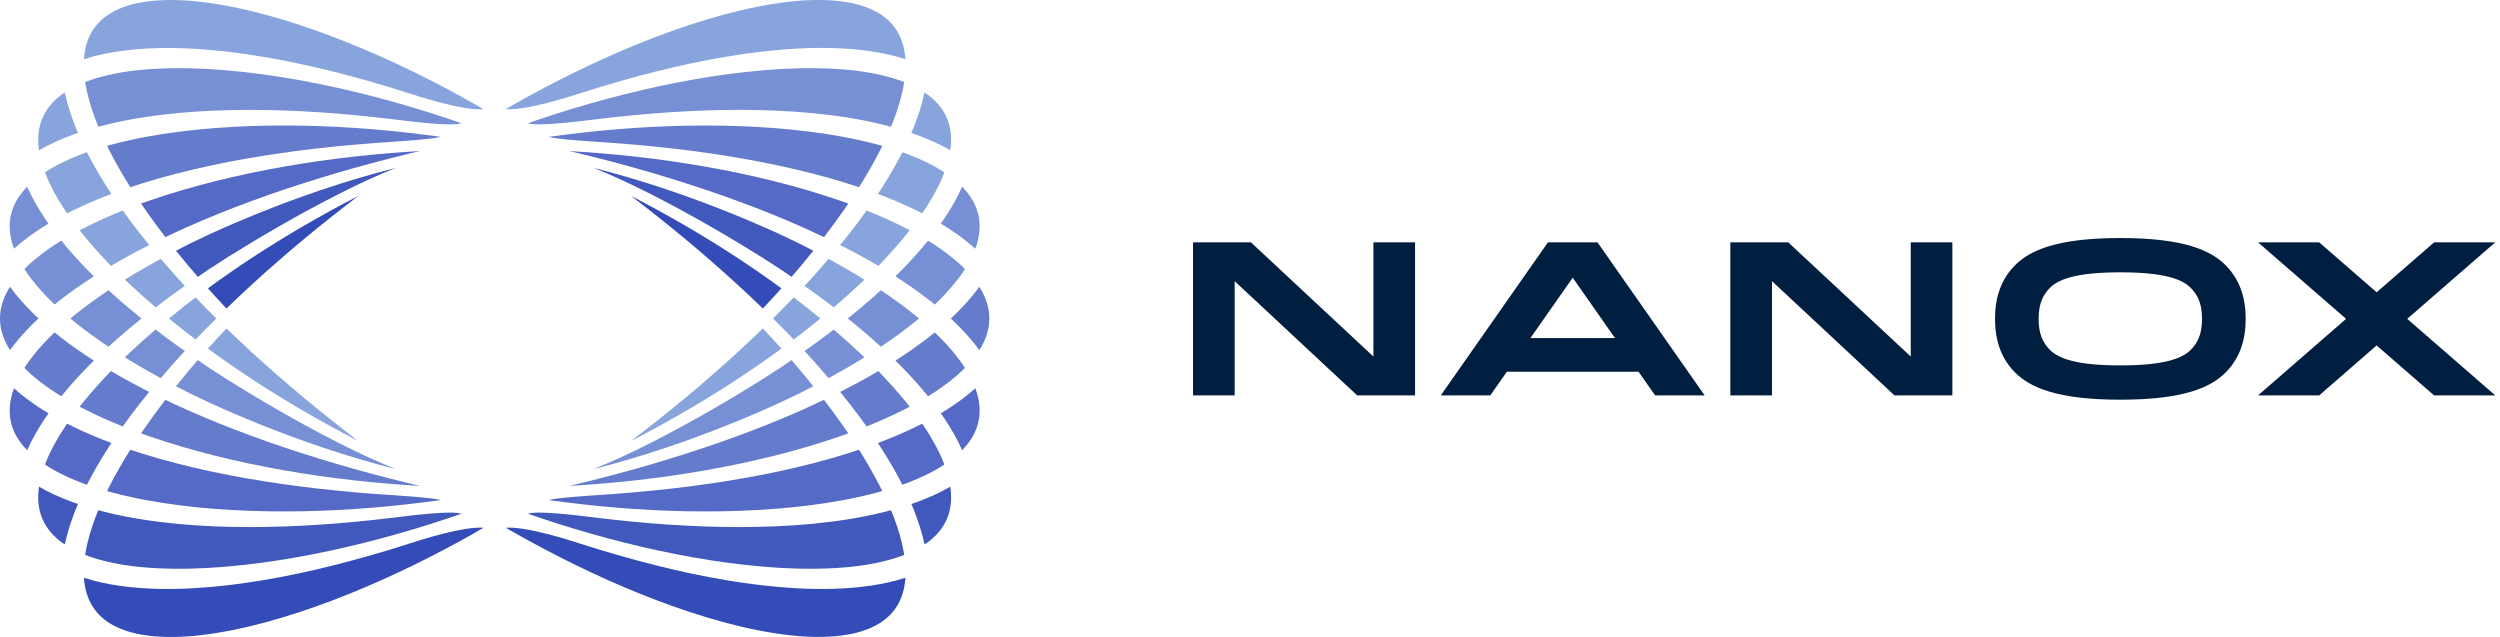
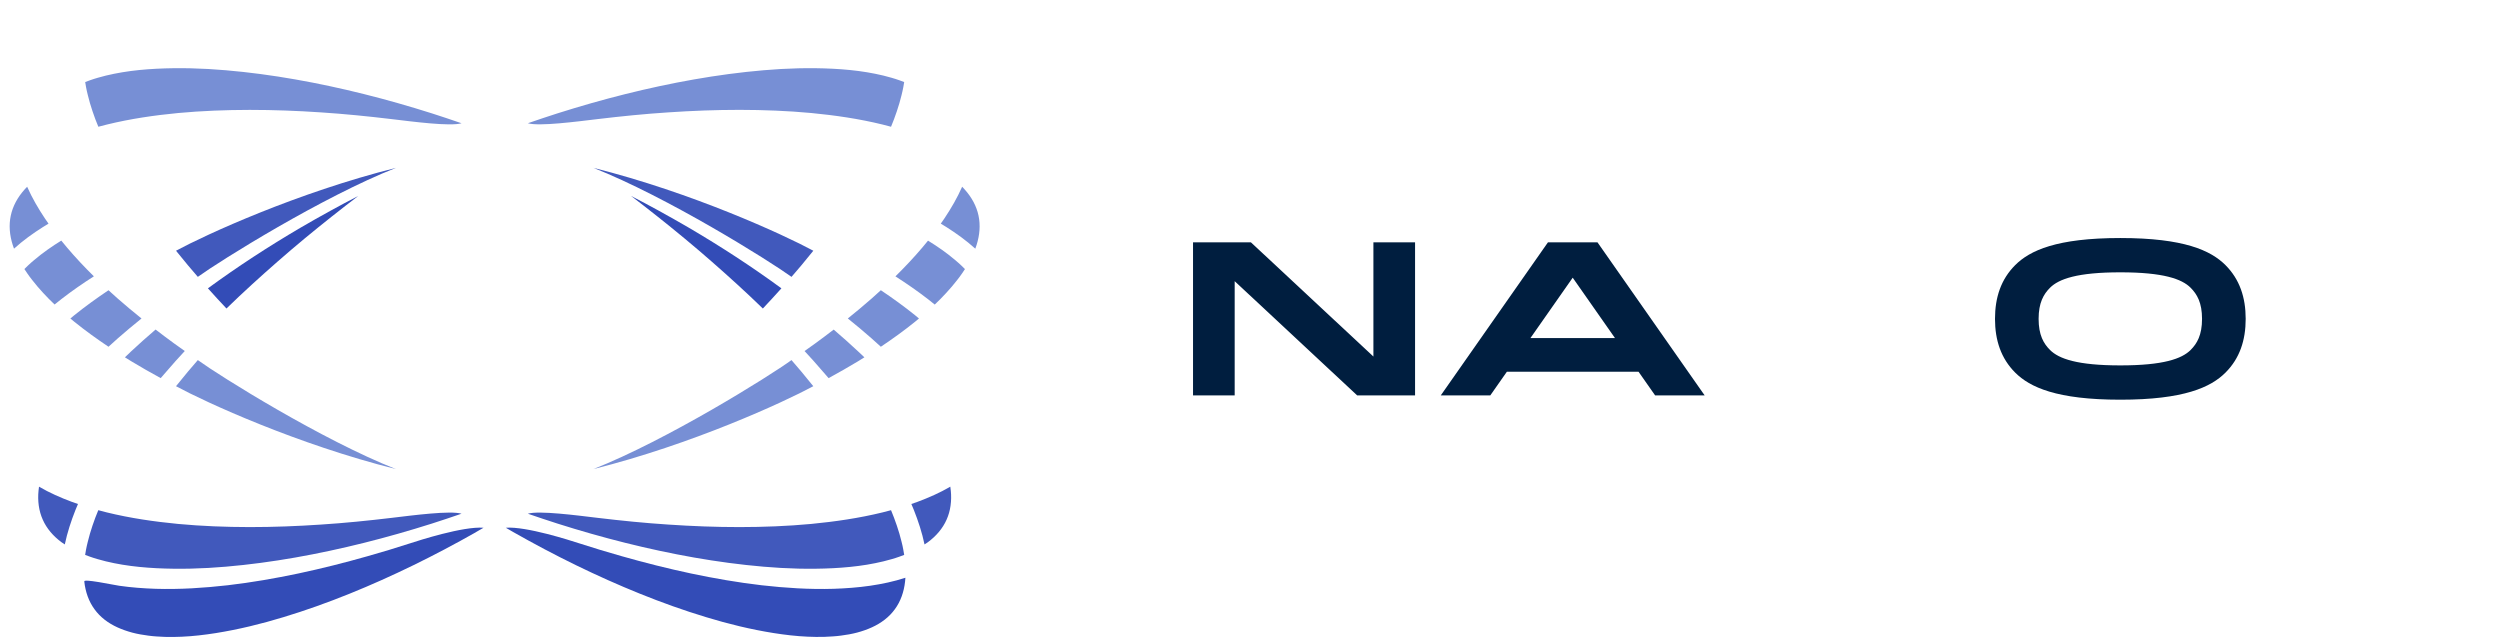
<svg xmlns="http://www.w3.org/2000/svg" width="157" height="40" viewBox="0 0 157 40" fill="none">
  <g clip-path="url(#clip0_665_1049)">
    <path d="M133.157 14.948C129.16 14.948 127.473 15.731 126.554 16.649C125.663 17.541 125.286 18.674 125.286 20.025C125.286 21.375 125.665 22.509 126.554 23.4C127.473 24.318 129.16 25.101 133.157 25.101C137.153 25.101 138.842 24.318 139.76 23.4C140.651 22.509 141.029 21.375 141.029 20.025C141.029 18.674 140.65 17.541 139.76 16.649C138.842 15.731 137.154 14.948 133.157 14.948ZM137.572 21.978C137.018 22.532 135.857 22.947 133.157 22.947C130.456 22.947 129.295 22.532 128.741 21.978C128.336 21.574 128.025 21.038 128.025 20.025C128.025 19.011 128.336 18.477 128.741 18.071C129.295 17.517 130.456 17.102 133.157 17.102C135.857 17.102 137.019 17.517 137.572 18.071C137.976 18.477 138.288 19.011 138.288 20.025C138.288 21.038 137.977 21.573 137.572 21.978Z" fill="#001E3F" />
    <path d="M100.322 15.219H97.211L90.48 24.832H93.59L94.633 23.343H102.899L103.942 24.832H107.053L100.322 15.219ZM101.42 21.231H96.111L98.766 17.439L101.421 21.231H101.42Z" fill="#001E3F" />
    <path d="M88.866 24.83V15.219H86.25V22.391L78.558 15.219H77.538H74.922V24.832H77.538V17.658L85.231 24.832H86.25H88.866V24.83Z" fill="#001E3F" />
-     <path d="M119.994 22.391L112.302 15.219H108.666V24.832H111.282V17.658L118.975 24.832H119.994H122.61V15.219H119.994V22.391Z" fill="#001E3F" />
-     <path d="M156.702 24.832L151.173 20.024L156.701 15.219H152.863L149.253 18.356L145.643 15.219H141.804L147.334 20.024L141.804 24.832H145.643L149.252 21.693L152.862 24.832H156.702Z" fill="#001E3F" />
-     <path d="M52.76 24.612C53.169 25.113 53.57 25.621 53.957 26.141C54.113 26.353 54.268 26.567 54.421 26.781C55.248 26.45 56.059 26.089 56.845 25.689C56.94 25.64 57.035 25.59 57.129 25.541C57.062 25.457 56.997 25.373 56.93 25.289C56.374 24.605 55.78 23.944 55.159 23.305C54.932 23.438 54.705 23.572 54.474 23.701C53.91 24.019 53.336 24.319 52.758 24.612M37.757 30.021C37.093 30.192 36.427 30.357 35.76 30.514C36.409 30.479 37.059 30.43 37.706 30.378C38.442 30.318 39.177 30.244 39.911 30.165C42.843 29.835 45.758 29.336 48.611 28.623C50.037 28.267 51.447 27.855 52.827 27.375C52.977 27.323 53.125 27.27 53.274 27.216C53.185 27.085 53.096 26.955 53.005 26.826C52.601 26.245 52.181 25.673 51.747 25.108C51.316 25.313 50.885 25.515 50.45 25.71C49.083 26.319 47.696 26.875 46.295 27.387C44.895 27.904 43.479 28.371 42.056 28.81C40.633 29.252 39.198 29.65 37.757 30.02M9.126 26.826C9.036 26.955 8.946 27.085 8.857 27.216C9.006 27.27 9.154 27.323 9.304 27.375C10.686 27.855 12.096 28.265 13.521 28.623C16.373 29.335 19.286 29.834 22.22 30.165C22.954 30.245 23.689 30.318 24.425 30.378C25.073 30.431 25.722 30.479 26.371 30.514C25.704 30.357 25.038 30.193 24.373 30.021C22.932 29.651 21.497 29.252 20.074 28.812C18.65 28.372 17.235 27.906 15.835 27.389C14.434 26.875 13.047 26.32 11.68 25.711C11.245 25.517 10.814 25.315 10.383 25.11C9.951 25.674 9.53 26.245 9.126 26.827M5.2 25.289C5.133 25.373 5.067 25.457 5.001 25.541C5.096 25.591 5.189 25.64 5.284 25.689C6.072 26.089 6.883 26.451 7.709 26.781C7.862 26.566 8.016 26.352 8.172 26.141C8.56 25.621 8.961 25.113 9.37 24.61C8.793 24.319 8.22 24.018 7.654 23.7C7.425 23.571 7.196 23.437 6.969 23.303C6.348 23.942 5.754 24.603 5.198 25.288M2.123 20.28C2.221 20.185 2.321 20.093 2.42 19.999C2.321 19.907 2.221 19.815 2.123 19.718C1.588 19.194 1.077 18.634 0.627 18.01C0.582 18.081 0.539 18.153 0.498 18.224C0.18 18.788 -0.003 19.393 3.56805e-05 20.001C-0.003 20.608 0.18 21.213 0.499 21.774C0.541 21.846 0.584 21.917 0.628 21.988C1.079 21.364 1.588 20.804 2.124 20.28M4.203 24.462C4.741 23.826 5.31 23.224 5.896 22.645C5.201 22.201 4.519 21.73 3.861 21.22C3.716 21.107 3.57 20.992 3.427 20.876C3.304 20.992 3.184 21.11 3.065 21.231C2.815 21.483 2.576 21.745 2.347 22.011C2.236 22.146 2.123 22.28 2.017 22.419L1.859 22.626L1.708 22.837C1.648 22.924 1.588 23.015 1.53 23.104C1.606 23.18 1.682 23.256 1.76 23.328L1.951 23.504L2.15 23.673C2.28 23.788 2.42 23.894 2.557 24.003C2.836 24.217 3.124 24.422 3.421 24.618C3.563 24.71 3.705 24.801 3.849 24.89C3.965 24.746 4.082 24.603 4.201 24.462M23.838 8.96C24.759 8.896 27.108 8.756 27.686 8.597C27.366 8.554 27.047 8.511 26.728 8.469C25.995 8.374 25.261 8.294 24.527 8.218C21.59 7.932 18.636 7.814 15.697 7.918C14.228 7.972 12.764 8.08 11.313 8.263C9.863 8.443 8.426 8.704 7.031 9.075C6.927 9.104 6.825 9.133 6.722 9.162C6.77 9.258 6.816 9.353 6.865 9.448C7.268 10.234 7.71 11.004 8.186 11.757C8.435 11.674 8.686 11.591 8.937 11.512C10.374 11.063 11.828 10.698 13.292 10.384C14.755 10.072 16.227 9.818 17.704 9.607C19.181 9.392 20.663 9.23 22.146 9.096C22.709 9.046 23.274 9 23.838 8.96ZM55.265 9.45C55.314 9.355 55.36 9.258 55.407 9.163C55.305 9.135 55.202 9.105 55.098 9.077C53.703 8.706 52.267 8.444 50.817 8.264C49.367 8.082 47.902 7.973 46.433 7.92C43.494 7.816 40.541 7.933 37.602 8.22C36.868 8.294 36.135 8.376 35.402 8.471C35.083 8.512 34.763 8.554 34.444 8.599C35.022 8.759 37.37 8.897 38.292 8.961C38.856 9.001 39.421 9.046 39.984 9.098C41.466 9.231 42.949 9.393 44.426 9.609C45.902 9.82 47.375 10.074 48.839 10.386C50.303 10.699 51.757 11.066 53.194 11.513C53.445 11.592 53.696 11.675 53.945 11.758C54.421 11.005 54.864 10.236 55.265 9.45ZM59.782 22.011C59.555 21.743 59.314 21.483 59.065 21.231C58.946 21.11 58.826 20.992 58.702 20.876C58.558 20.992 58.414 21.107 58.269 21.22C57.61 21.73 56.928 22.201 56.233 22.645C56.822 23.224 57.389 23.826 57.927 24.462C58.046 24.603 58.163 24.746 58.28 24.89C58.425 24.801 58.569 24.712 58.708 24.618C59.005 24.423 59.294 24.217 59.573 24.003C59.71 23.894 59.849 23.786 59.98 23.673L60.179 23.504L60.369 23.328C60.447 23.254 60.524 23.18 60.598 23.104C60.54 23.015 60.481 22.926 60.42 22.837L60.27 22.626L60.111 22.419C60.005 22.281 59.892 22.146 59.781 22.011M62.13 20.001C62.133 19.393 61.95 18.788 61.63 18.227C61.59 18.155 61.547 18.084 61.501 18.013C61.051 18.637 60.541 19.197 60.005 19.721C59.907 19.816 59.808 19.909 59.708 20.001C59.808 20.093 59.907 20.185 60.005 20.281C60.54 20.806 61.051 21.366 61.501 21.99C61.546 21.919 61.589 21.847 61.63 21.776C61.95 21.214 62.133 20.61 62.13 20.002" fill="#657CCD" />
    <path d="M4.739 32.028C4.79 31.902 4.843 31.777 4.897 31.651C4.767 31.606 4.64 31.563 4.51 31.516C3.809 31.254 3.114 30.951 2.45 30.563C2.438 30.646 2.427 30.728 2.42 30.811C2.356 31.455 2.436 32.082 2.686 32.636C2.931 33.191 3.344 33.67 3.864 34.053C3.929 34.102 4.001 34.145 4.069 34.191C4.227 33.441 4.464 32.722 4.739 32.028ZM12.423 17.387C13.831 16.367 20.243 12.363 24.87 10.54C18.662 12.096 12.926 14.734 11.054 15.746C11.301 16.053 11.551 16.359 11.805 16.663C12.008 16.906 12.215 17.148 12.424 17.387M27.118 32.882C27.742 32.682 28.363 32.475 28.983 32.261C28.277 32.052 25.918 32.364 24.608 32.52C23.128 32.697 21.645 32.847 20.157 32.943C18.668 33.044 17.175 33.101 15.679 33.101C14.183 33.098 12.684 33.043 11.185 32.903C9.688 32.759 8.19 32.542 6.71 32.18C6.531 32.135 6.352 32.089 6.173 32.04C6.107 32.196 6.045 32.353 5.985 32.512C5.859 32.845 5.748 33.181 5.648 33.517C5.601 33.686 5.553 33.854 5.513 34.023L5.452 34.277L5.4 34.531C5.381 34.637 5.363 34.742 5.347 34.848C5.446 34.886 5.547 34.924 5.648 34.959L5.893 35.042L6.143 35.117C6.309 35.167 6.48 35.209 6.65 35.253C6.991 35.335 7.337 35.406 7.689 35.463C8.391 35.579 9.107 35.646 9.827 35.683C11.268 35.755 12.729 35.714 14.185 35.588C15.64 35.464 17.096 35.267 18.543 35.013C21.439 34.503 24.303 33.774 27.118 32.882ZM50.326 16.663C50.581 16.359 50.83 16.053 51.077 15.746C49.206 14.734 43.469 12.096 37.261 10.54C41.888 12.363 48.3 16.367 49.707 17.387C49.915 17.147 50.121 16.906 50.326 16.663ZM56.481 34.959C56.582 34.924 56.682 34.886 56.783 34.848C56.767 34.742 56.749 34.637 56.729 34.531L56.679 34.277L56.618 34.023C56.578 33.854 56.53 33.686 56.483 33.517C56.383 33.179 56.27 32.845 56.144 32.512C56.085 32.355 56.022 32.197 55.957 32.04C55.779 32.087 55.599 32.135 55.419 32.18C53.939 32.542 52.442 32.758 50.944 32.903C49.447 33.043 47.948 33.099 46.452 33.101C44.956 33.101 43.463 33.044 41.974 32.943C40.486 32.847 39.002 32.697 37.523 32.52C36.213 32.364 33.854 32.052 33.148 32.261C33.768 32.475 34.389 32.682 35.013 32.882C37.827 33.774 40.692 34.503 43.588 35.013C45.035 35.267 46.491 35.464 47.947 35.588C49.402 35.714 50.863 35.755 52.304 35.683C53.024 35.646 53.74 35.579 54.442 35.463C54.792 35.405 55.14 35.335 55.481 35.253C55.651 35.21 55.822 35.167 55.988 35.117L56.238 35.042L56.483 34.959H56.481ZM59.709 30.811C59.702 30.73 59.692 30.646 59.68 30.563C59.016 30.951 58.321 31.254 57.619 31.516C57.492 31.563 57.362 31.606 57.233 31.651C57.286 31.776 57.34 31.9 57.391 32.028C57.665 32.722 57.904 33.441 58.06 34.191C58.129 34.145 58.2 34.102 58.267 34.053C58.787 33.67 59.2 33.191 59.445 32.636C59.695 32.082 59.773 31.455 59.711 30.811" fill="#4159BC" />
    <path d="M53.244 20.001C53.748 20.406 54.247 20.819 54.733 21.249C54.929 21.423 55.123 21.598 55.317 21.776C56.056 21.28 56.777 20.762 57.465 20.206C57.548 20.139 57.63 20.069 57.711 20.001C57.63 19.933 57.548 19.864 57.465 19.796C56.778 19.242 56.058 18.722 55.317 18.226C55.123 18.404 54.929 18.579 54.733 18.753C54.245 19.181 53.748 19.595 53.244 19.999M50.526 22.045C50.717 22.252 50.907 22.459 51.096 22.669C51.414 23.024 51.726 23.384 52.036 23.746C52.66 23.407 53.277 23.055 53.883 22.69C54.018 22.608 54.15 22.523 54.284 22.44C54.171 22.332 54.057 22.223 53.942 22.116C53.425 21.632 52.897 21.16 52.356 20.698C51.978 20.989 51.597 21.276 51.212 21.556C50.984 21.723 50.754 21.885 50.524 22.047M49.707 22.613C48.3 23.633 41.887 27.637 37.259 29.46C43.467 27.904 49.203 25.266 51.075 24.254C50.828 23.947 50.579 23.641 50.325 23.337C50.121 23.094 49.913 22.853 49.705 22.613M11.803 23.337C11.549 23.641 11.3 23.947 11.053 24.254C12.923 25.266 18.661 27.904 24.869 29.46C20.241 27.637 13.829 23.635 12.423 22.613C12.215 22.853 12.008 23.094 11.803 23.337ZM8.186 22.115C8.071 22.222 7.957 22.33 7.844 22.439C7.978 22.522 8.11 22.608 8.245 22.688C8.851 23.055 9.468 23.406 10.092 23.745C10.401 23.382 10.714 23.023 11.032 22.668C11.221 22.458 11.412 22.252 11.604 22.044C11.374 21.882 11.143 21.718 10.915 21.553C10.53 21.273 10.15 20.986 9.771 20.695C9.23 21.157 8.701 21.629 8.184 22.113M4.666 19.796C4.583 19.864 4.501 19.933 4.42 20.001C4.501 20.069 4.583 20.137 4.666 20.206C5.353 20.76 6.073 21.28 6.814 21.776C7.008 21.599 7.202 21.423 7.398 21.249C7.886 20.821 8.383 20.406 8.887 20.001C8.383 19.595 7.884 19.182 7.398 18.754C7.202 18.581 7.008 18.405 6.814 18.227C6.075 18.723 5.354 19.242 4.666 19.797M2.698 14.258C2.814 14.185 2.93 14.115 3.047 14.045C2.968 13.934 2.889 13.822 2.814 13.709C2.399 13.085 2.016 12.432 1.705 11.727C1.647 11.787 1.59 11.848 1.535 11.91C1.105 12.393 0.801 12.947 0.677 13.541C0.548 14.134 0.602 14.764 0.798 15.381C0.823 15.459 0.85 15.538 0.879 15.617C1.448 15.1 2.065 14.659 2.698 14.258ZM5.896 17.355C5.308 16.776 4.741 16.174 4.203 15.538C4.084 15.397 3.967 15.254 3.849 15.11C3.705 15.199 3.562 15.29 3.421 15.382C3.124 15.577 2.836 15.783 2.557 15.997C2.42 16.106 2.28 16.214 2.15 16.327L1.952 16.496L1.76 16.672C1.683 16.746 1.606 16.82 1.532 16.896C1.59 16.985 1.649 17.074 1.71 17.163L1.86 17.374L2.019 17.581C2.124 17.719 2.237 17.854 2.349 17.988C2.577 18.255 2.817 18.515 3.066 18.768C3.185 18.888 3.305 19.006 3.429 19.123C3.573 19.007 3.717 18.891 3.863 18.777C4.521 18.267 5.201 17.796 5.898 17.352M28.983 7.739C28.363 7.525 27.742 7.318 27.118 7.118C24.305 6.226 21.439 5.497 18.543 4.987C17.096 4.733 15.64 4.536 14.184 4.412C12.729 4.286 11.27 4.244 9.827 4.317C9.107 4.354 8.391 4.421 7.689 4.537C7.339 4.595 6.991 4.665 6.651 4.747C6.482 4.79 6.311 4.833 6.144 4.883L5.895 4.958L5.65 5.041C5.549 5.076 5.449 5.114 5.35 5.152C5.366 5.258 5.384 5.363 5.403 5.469L5.455 5.723L5.516 5.977C5.555 6.146 5.604 6.314 5.651 6.483C5.751 6.821 5.864 7.156 5.988 7.489C6.048 7.647 6.11 7.804 6.176 7.96C6.354 7.912 6.534 7.865 6.712 7.822C8.192 7.459 9.689 7.242 11.187 7.098C12.684 6.959 14.183 6.904 15.681 6.901C17.177 6.901 18.67 6.957 20.158 7.058C21.647 7.155 23.131 7.305 24.609 7.482C25.919 7.638 28.279 7.95 28.984 7.74M56.729 5.469C56.749 5.363 56.767 5.258 56.783 5.152C56.683 5.114 56.584 5.076 56.481 5.041L56.236 4.958L55.987 4.883C55.82 4.833 55.649 4.791 55.48 4.747C55.138 4.665 54.792 4.595 54.441 4.537C53.74 4.421 53.024 4.354 52.304 4.317C50.863 4.244 49.402 4.286 47.947 4.412C46.491 4.536 45.035 4.733 43.588 4.987C40.692 5.497 37.827 6.226 35.013 7.118C34.389 7.318 33.768 7.525 33.148 7.739C33.854 7.948 36.213 7.636 37.523 7.48C39.002 7.303 40.486 7.153 41.974 7.057C43.463 6.956 44.956 6.899 46.452 6.899C47.948 6.902 49.447 6.957 50.946 7.097C52.443 7.241 53.941 7.458 55.421 7.82C55.6 7.865 55.779 7.911 55.957 7.96C56.022 7.804 56.085 7.647 56.144 7.488C56.269 7.155 56.382 6.819 56.481 6.482C56.529 6.312 56.576 6.145 56.617 5.975L56.677 5.721L56.729 5.467V5.469ZM59.573 15.997C59.294 15.783 59.005 15.578 58.708 15.384C58.567 15.29 58.425 15.199 58.28 15.112C58.164 15.256 58.046 15.398 57.927 15.54C57.389 16.175 56.82 16.777 56.233 17.356C56.928 17.801 57.61 18.272 58.269 18.781C58.414 18.894 58.56 19.01 58.702 19.127C58.826 19.01 58.946 18.893 59.065 18.772C59.314 18.52 59.553 18.258 59.782 17.991C59.894 17.856 60.007 17.722 60.112 17.584L60.271 17.377L60.421 17.166C60.482 17.079 60.541 16.989 60.599 16.899C60.524 16.823 60.448 16.749 60.371 16.674L60.179 16.499L59.981 16.33C59.849 16.215 59.711 16.108 59.574 15.999M61.451 13.541C61.327 12.947 61.023 12.393 60.593 11.91C60.538 11.848 60.482 11.787 60.423 11.727C60.112 12.432 59.729 13.085 59.314 13.709C59.239 13.824 59.16 13.934 59.081 14.045C59.199 14.115 59.314 14.185 59.43 14.258C60.063 14.659 60.678 15.1 61.249 15.617C61.278 15.538 61.305 15.459 61.33 15.381C61.526 14.764 61.578 14.134 61.451 13.541Z" fill="#778FD5" />
-     <path d="M20.876 13.568C21.412 13.142 21.954 12.721 22.5 12.305C21.92 12.602 21.348 12.91 20.778 13.222C20.13 13.575 19.488 13.941 18.851 14.312C16.857 15.483 14.918 16.746 13.057 18.107C13.439 18.533 13.827 18.956 14.222 19.374C15.266 18.358 16.345 17.378 17.44 16.42C18.56 15.438 19.708 14.491 20.876 13.566M29.883 33.422C30.045 33.33 30.204 33.234 30.366 33.142C29.087 33.043 26.297 33.944 25.766 34.117C24.878 34.404 23.985 34.677 23.085 34.929C21.65 35.337 20.201 35.703 18.738 36.014C17.275 36.322 15.796 36.58 14.302 36.754C12.807 36.923 11.298 37.023 9.775 36.977C9.015 36.951 8.251 36.896 7.486 36.785C6.746 36.677 6.003 36.524 5.272 36.283C5.278 36.366 5.286 36.449 5.295 36.531C5.366 37.173 5.574 37.77 5.934 38.26C6.289 38.754 6.791 39.135 7.381 39.401C7.675 39.535 7.988 39.643 8.312 39.73C8.637 39.816 8.975 39.874 9.316 39.918L9.573 39.948L9.833 39.969C10.007 39.983 10.182 39.989 10.356 39.997C10.707 40.007 11.062 40.003 11.417 39.986C12.127 39.955 12.842 39.871 13.555 39.758C14.979 39.53 16.398 39.186 17.796 38.759C19.196 38.336 20.577 37.84 21.941 37.29C24.667 36.189 27.317 34.88 29.884 33.425M47.908 19.374C48.302 18.956 48.689 18.534 49.073 18.107C47.213 16.744 45.273 15.483 43.279 14.312C42.64 13.941 42 13.575 41.352 13.222C40.782 12.91 40.208 12.602 39.63 12.305C40.175 12.721 40.718 13.142 41.254 13.568C42.42 14.492 43.569 15.44 44.689 16.422C45.783 17.38 46.862 18.359 47.907 19.375M56.857 36.283C56.126 36.524 55.383 36.675 54.644 36.785C53.88 36.896 53.117 36.951 52.354 36.977C50.832 37.023 49.322 36.923 47.828 36.754C46.333 36.58 44.855 36.322 43.392 36.014C41.928 35.703 40.48 35.337 39.045 34.929C38.146 34.675 37.252 34.404 36.363 34.117C35.833 33.946 33.044 33.043 31.764 33.142C31.924 33.236 32.085 33.33 32.247 33.422C34.814 34.879 37.464 36.186 40.192 37.287C41.556 37.837 42.937 38.333 44.337 38.756C45.734 39.183 47.153 39.528 48.578 39.755C49.291 39.868 50.004 39.952 50.716 39.983C51.071 40 51.424 40.004 51.776 39.994C51.952 39.986 52.127 39.981 52.301 39.966L52.561 39.945L52.818 39.915C53.16 39.871 53.497 39.813 53.822 39.727C54.146 39.64 54.459 39.532 54.752 39.398C55.34 39.131 55.844 38.751 56.199 38.257C56.559 37.767 56.767 37.171 56.838 36.528C56.847 36.446 56.854 36.363 56.86 36.28" fill="#334CB7" />
-     <path d="M52.76 15.389C53.338 15.681 53.91 15.982 54.476 16.3C54.705 16.429 54.933 16.563 55.161 16.697C55.782 16.058 56.374 15.397 56.931 14.712C56.998 14.629 57.064 14.544 57.13 14.461C57.035 14.412 56.942 14.361 56.847 14.312C56.059 13.913 55.248 13.55 54.422 13.22C54.269 13.436 54.115 13.65 53.959 13.861C53.571 14.381 53.171 14.889 52.761 15.389M51.213 18.445C51.598 18.726 51.978 19.013 52.357 19.304C52.898 18.842 53.427 18.37 53.944 17.887C54.058 17.78 54.173 17.671 54.286 17.563C54.152 17.48 54.02 17.395 53.883 17.313C53.277 16.946 52.66 16.596 52.036 16.257C51.727 16.619 51.414 16.979 51.096 17.334C50.907 17.544 50.716 17.75 50.524 17.958C50.754 18.12 50.985 18.283 51.213 18.448M48.545 20.001C48.983 20.435 49.416 20.874 49.844 21.32C50.096 21.128 50.349 20.937 50.6 20.741C50.91 20.497 51.218 20.25 51.524 20.001C51.218 19.751 50.91 19.503 50.6 19.261C50.35 19.065 50.096 18.872 49.844 18.68C49.417 19.126 48.985 19.567 48.547 20.001M41.254 26.432C40.718 26.858 40.175 27.279 39.63 27.695C40.209 27.398 40.781 27.09 41.352 26.778C42 26.424 42.641 26.058 43.279 25.688C45.272 24.517 47.211 23.254 49.073 21.893C48.691 21.466 48.303 21.044 47.908 20.626C46.864 21.642 45.785 22.621 44.69 23.58C43.57 24.562 42.422 25.509 41.254 26.433M14.222 20.626C13.828 21.044 13.44 21.466 13.057 21.893C14.918 23.254 16.857 24.517 18.851 25.688C19.488 26.059 20.13 26.424 20.778 26.778C21.348 27.09 21.922 27.398 22.5 27.695C21.954 27.279 21.412 26.858 20.876 26.432C19.709 25.508 18.561 24.56 17.441 23.578C16.346 22.62 15.268 21.641 14.222 20.625M11.53 19.259C11.219 19.503 10.912 19.75 10.606 19.999C10.91 20.249 11.219 20.495 11.53 20.739C11.779 20.935 12.033 21.128 12.286 21.32C12.712 20.874 13.145 20.433 13.583 19.999C13.145 19.566 12.712 19.126 12.284 18.68C12.03 18.872 11.779 19.063 11.528 19.259M8.247 17.312C8.111 17.393 7.979 17.478 7.845 17.561C7.958 17.67 8.073 17.778 8.187 17.885C8.704 18.37 9.235 18.842 9.774 19.304C10.153 19.013 10.533 18.726 10.918 18.445C11.145 18.28 11.375 18.117 11.606 17.955C11.414 17.749 11.224 17.541 11.035 17.331C10.717 16.976 10.405 16.616 10.095 16.254C9.471 16.593 8.854 16.945 8.248 17.31M5.284 14.312C5.189 14.36 5.096 14.41 5.001 14.461C5.066 14.544 5.133 14.629 5.2 14.712C5.757 15.397 6.349 16.058 6.97 16.697C7.198 16.563 7.425 16.429 7.655 16.3C8.22 15.982 8.793 15.681 9.371 15.389C8.963 14.889 8.562 14.381 8.174 13.861C8.018 13.65 7.863 13.436 7.71 13.22C6.883 13.552 6.072 13.914 5.286 14.314M4.512 8.484C4.64 8.437 4.769 8.394 4.898 8.349C4.845 8.224 4.791 8.1 4.741 7.972C4.466 7.278 4.227 6.559 4.071 5.809C4.002 5.855 3.931 5.898 3.864 5.947C3.344 6.33 2.931 6.809 2.686 7.364C2.436 7.918 2.358 8.545 2.42 9.188C2.429 9.27 2.438 9.353 2.451 9.437C3.115 9.049 3.811 8.746 4.512 8.484ZM5.461 9.558C5.301 9.615 5.142 9.674 4.986 9.735C4.654 9.864 4.329 10.006 4.013 10.156C3.855 10.233 3.698 10.31 3.546 10.395L3.317 10.52L3.095 10.652C3.002 10.708 2.915 10.768 2.824 10.826C2.861 10.925 2.901 11.023 2.941 11.121L3.045 11.359L3.157 11.595C3.231 11.753 3.313 11.907 3.395 12.063C3.562 12.372 3.742 12.677 3.934 12.975C4.024 13.118 4.12 13.259 4.215 13.399C4.38 13.314 4.544 13.232 4.711 13.151C5.461 12.79 6.225 12.47 6.997 12.181C6.543 11.491 6.112 10.784 5.718 10.052C5.63 9.888 5.546 9.725 5.463 9.56M30.366 6.858C30.205 6.764 30.045 6.67 29.883 6.578C27.316 5.121 24.666 3.812 21.938 2.713C20.574 2.163 19.193 1.668 17.793 1.243C16.395 0.819 14.976 0.472 13.552 0.245C12.84 0.132 12.126 0.048 11.415 0.016C11.06 1.38746e-05 10.707 -0.004 10.355 0.006C10.179 0.013 10.004 0.019 9.83 0.034L9.57 0.055L9.313 0.085C8.972 0.129 8.634 0.187 8.309 0.273C7.985 0.36 7.672 0.468 7.379 0.602C6.791 0.868 6.287 1.251 5.932 1.743C5.572 2.233 5.365 2.829 5.293 3.472C5.284 3.554 5.277 3.637 5.271 3.72C6.002 3.479 6.745 3.328 7.484 3.218C8.248 3.106 9.012 3.051 9.774 3.026C11.296 2.98 12.806 3.08 14.3 3.249C15.795 3.423 17.273 3.681 18.736 3.989C20.2 4.299 21.648 4.665 23.085 5.073C23.984 5.326 24.878 5.599 25.766 5.886C26.297 6.057 29.085 6.96 30.366 6.861M54.644 3.215C55.383 3.323 56.126 3.476 56.857 3.717C56.851 3.634 56.844 3.551 56.835 3.469C56.764 2.827 56.556 2.23 56.196 1.74C55.841 1.246 55.337 0.865 54.749 0.599C54.455 0.465 54.143 0.357 53.818 0.27C53.494 0.186 53.155 0.126 52.813 0.082L52.556 0.052L52.296 0.031C52.123 0.016 51.947 0.01 51.772 0.003C51.421 -0.006 51.066 -0.003 50.711 0.013C50.001 0.045 49.286 0.129 48.573 0.242C47.149 0.469 45.73 0.816 44.332 1.24C42.933 1.664 41.551 2.16 40.187 2.71C37.461 3.811 34.811 5.119 32.244 6.575C32.082 6.667 31.923 6.761 31.761 6.855C33.04 6.954 35.83 6.052 36.36 5.88C37.249 5.593 38.142 5.32 39.042 5.067C40.477 4.659 41.925 4.293 43.389 3.983C44.852 3.674 46.33 3.417 47.825 3.243C49.319 3.074 50.829 2.974 52.351 3.02C53.112 3.046 53.876 3.1 54.641 3.212M58.117 10.157C57.8 10.006 57.475 9.866 57.144 9.737C56.986 9.674 56.828 9.616 56.669 9.56C56.584 9.725 56.499 9.89 56.413 10.052C56.019 10.784 55.589 11.491 55.134 12.181C55.906 12.47 56.672 12.79 57.42 13.151C57.587 13.231 57.752 13.314 57.916 13.399C58.013 13.259 58.107 13.118 58.197 12.975C58.389 12.677 58.569 12.371 58.736 12.063C58.818 11.909 58.9 11.753 58.974 11.595L59.087 11.359L59.19 11.121C59.23 11.023 59.27 10.924 59.307 10.826C59.218 10.768 59.129 10.708 59.037 10.652L58.814 10.52L58.585 10.395C58.432 10.312 58.275 10.234 58.118 10.156M59.444 7.366C59.199 6.81 58.785 6.332 58.266 5.948C58.2 5.899 58.129 5.856 58.059 5.81C57.902 6.56 57.664 7.279 57.389 7.973C57.339 8.1 57.285 8.226 57.232 8.351C57.361 8.395 57.489 8.438 57.616 8.486C58.318 8.747 59.013 9.05 59.677 9.438C59.689 9.355 59.699 9.273 59.707 9.19C59.77 8.547 59.69 7.92 59.441 7.366" fill="#88A4DD" />
-     <path d="M2.814 26.292C2.89 26.179 2.968 26.068 3.047 25.956C2.93 25.887 2.814 25.817 2.698 25.744C2.065 25.343 1.45 24.902 0.88 24.385C0.851 24.463 0.823 24.542 0.798 24.621C0.602 25.238 0.55 25.867 0.677 26.46C0.801 27.054 1.105 27.608 1.535 28.091C1.59 28.154 1.646 28.215 1.706 28.274C2.016 27.57 2.399 26.916 2.814 26.292ZM5.718 29.95C6.112 29.217 6.543 28.509 6.997 27.821C6.225 27.531 5.46 27.212 4.711 26.851C4.545 26.771 4.38 26.688 4.215 26.603C4.12 26.742 4.025 26.884 3.934 27.026C3.741 27.325 3.563 27.631 3.395 27.938C3.313 28.093 3.231 28.249 3.157 28.406L3.044 28.641L2.942 28.879C2.901 28.977 2.861 29.076 2.824 29.174C2.913 29.232 3.002 29.292 3.095 29.348L3.317 29.48L3.546 29.605C3.699 29.69 3.857 29.766 4.013 29.844C4.329 29.996 4.654 30.137 4.986 30.266C5.143 30.327 5.302 30.387 5.461 30.443C5.546 30.278 5.63 30.115 5.717 29.951M24.373 9.979C25.037 9.808 25.703 9.643 26.371 9.486C25.722 9.521 25.073 9.57 24.425 9.622C23.689 9.682 22.954 9.756 22.22 9.835C19.288 10.165 16.373 10.665 13.521 11.377C12.096 11.733 10.684 12.145 9.304 12.625C9.154 12.677 9.006 12.729 8.857 12.782C8.946 12.913 9.035 13.044 9.126 13.173C9.53 13.754 9.951 14.326 10.383 14.89C10.814 14.685 11.245 14.483 11.68 14.289C13.047 13.68 14.434 13.124 15.835 12.611C17.235 12.094 18.65 11.628 20.074 11.188C21.497 10.747 22.93 10.349 24.373 9.979ZM26.728 31.53C27.047 31.489 27.366 31.447 27.686 31.403C27.108 31.242 24.759 31.104 23.838 31.04C23.274 31 22.709 30.956 22.146 30.904C20.662 30.77 19.181 30.608 17.704 30.393C16.227 30.182 14.754 29.928 13.29 29.616C11.827 29.302 10.373 28.937 8.936 28.488C8.685 28.409 8.434 28.326 8.184 28.243C7.709 28.996 7.266 29.766 6.865 30.552C6.816 30.647 6.77 30.743 6.722 30.838C6.825 30.866 6.927 30.896 7.031 30.924C8.426 31.296 9.863 31.557 11.313 31.737C12.764 31.92 14.228 32.028 15.697 32.08C18.636 32.184 21.589 32.067 24.527 31.78C25.261 31.706 25.995 31.624 26.728 31.53ZM53.005 13.174C53.096 13.045 53.185 12.914 53.274 12.784C53.125 12.73 52.977 12.677 52.827 12.626C51.447 12.146 50.035 11.735 48.611 11.378C45.758 10.667 42.845 10.168 39.911 9.836C39.177 9.757 38.442 9.683 37.706 9.624C37.059 9.57 36.409 9.523 35.76 9.487C36.427 9.645 37.093 9.808 37.757 9.98C39.198 10.35 40.633 10.75 42.056 11.19C43.479 11.629 44.895 12.096 46.295 12.613C47.696 13.127 49.083 13.681 50.45 14.29C50.884 14.485 51.316 14.687 51.747 14.892C52.179 14.329 52.599 13.757 53.005 13.174ZM55.265 30.552C54.864 29.766 54.419 28.996 53.945 28.243C53.694 28.328 53.445 28.409 53.194 28.488C51.757 28.937 50.303 29.302 48.839 29.616C47.376 29.928 45.904 30.182 44.427 30.393C42.95 30.608 41.468 30.77 39.985 30.904C39.421 30.956 38.858 31 38.293 31.04C37.372 31.104 35.023 31.242 34.447 31.403C34.766 31.446 35.086 31.489 35.405 31.53C36.138 31.626 36.871 31.706 37.605 31.78C40.544 32.067 43.497 32.184 46.436 32.08C47.905 32.028 49.368 31.918 50.82 31.737C52.27 31.557 53.706 31.296 55.101 30.924C55.204 30.896 55.308 30.866 55.41 30.838C55.363 30.742 55.317 30.647 55.268 30.552M59.086 28.641L58.973 28.406C58.898 28.249 58.817 28.094 58.735 27.938C58.567 27.629 58.387 27.325 58.196 27.026C58.105 26.884 58.011 26.744 57.915 26.603C57.75 26.688 57.585 26.769 57.419 26.851C56.67 27.212 55.905 27.531 55.132 27.821C55.587 28.51 56.018 29.217 56.411 29.95C56.499 30.113 56.584 30.277 56.667 30.442C56.828 30.385 56.985 30.326 57.142 30.265C57.474 30.136 57.798 29.994 58.115 29.843C58.273 29.766 58.431 29.688 58.582 29.604L58.811 29.479L59.034 29.347C59.126 29.29 59.215 29.231 59.304 29.173C59.267 29.073 59.227 28.975 59.187 28.877L59.084 28.64L59.086 28.641ZM61.332 24.619C61.307 24.541 61.28 24.462 61.25 24.383C60.681 24.9 60.065 25.341 59.432 25.743C59.316 25.815 59.2 25.885 59.083 25.955C59.161 26.067 59.239 26.178 59.316 26.291C59.73 26.915 60.114 27.568 60.423 28.273C60.481 28.213 60.539 28.152 60.593 28.09C61.023 27.607 61.327 27.053 61.451 26.459C61.58 25.866 61.526 25.236 61.33 24.619" fill="#556AC6" />
+     <path d="M20.876 13.568C21.412 13.142 21.954 12.721 22.5 12.305C21.92 12.602 21.348 12.91 20.778 13.222C20.13 13.575 19.488 13.941 18.851 14.312C16.857 15.483 14.918 16.746 13.057 18.107C13.439 18.533 13.827 18.956 14.222 19.374C15.266 18.358 16.345 17.378 17.44 16.42C18.56 15.438 19.708 14.491 20.876 13.566M29.883 33.422C30.045 33.33 30.204 33.234 30.366 33.142C29.087 33.043 26.297 33.944 25.766 34.117C24.878 34.404 23.985 34.677 23.085 34.929C21.65 35.337 20.201 35.703 18.738 36.014C17.275 36.322 15.796 36.58 14.302 36.754C12.807 36.923 11.298 37.023 9.775 36.977C9.015 36.951 8.251 36.896 7.486 36.785C5.278 36.366 5.286 36.449 5.295 36.531C5.366 37.173 5.574 37.77 5.934 38.26C6.289 38.754 6.791 39.135 7.381 39.401C7.675 39.535 7.988 39.643 8.312 39.73C8.637 39.816 8.975 39.874 9.316 39.918L9.573 39.948L9.833 39.969C10.007 39.983 10.182 39.989 10.356 39.997C10.707 40.007 11.062 40.003 11.417 39.986C12.127 39.955 12.842 39.871 13.555 39.758C14.979 39.53 16.398 39.186 17.796 38.759C19.196 38.336 20.577 37.84 21.941 37.29C24.667 36.189 27.317 34.88 29.884 33.425M47.908 19.374C48.302 18.956 48.689 18.534 49.073 18.107C47.213 16.744 45.273 15.483 43.279 14.312C42.64 13.941 42 13.575 41.352 13.222C40.782 12.91 40.208 12.602 39.63 12.305C40.175 12.721 40.718 13.142 41.254 13.568C42.42 14.492 43.569 15.44 44.689 16.422C45.783 17.38 46.862 18.359 47.907 19.375M56.857 36.283C56.126 36.524 55.383 36.675 54.644 36.785C53.88 36.896 53.117 36.951 52.354 36.977C50.832 37.023 49.322 36.923 47.828 36.754C46.333 36.58 44.855 36.322 43.392 36.014C41.928 35.703 40.48 35.337 39.045 34.929C38.146 34.675 37.252 34.404 36.363 34.117C35.833 33.946 33.044 33.043 31.764 33.142C31.924 33.236 32.085 33.33 32.247 33.422C34.814 34.879 37.464 36.186 40.192 37.287C41.556 37.837 42.937 38.333 44.337 38.756C45.734 39.183 47.153 39.528 48.578 39.755C49.291 39.868 50.004 39.952 50.716 39.983C51.071 40 51.424 40.004 51.776 39.994C51.952 39.986 52.127 39.981 52.301 39.966L52.561 39.945L52.818 39.915C53.16 39.871 53.497 39.813 53.822 39.727C54.146 39.64 54.459 39.532 54.752 39.398C55.34 39.131 55.844 38.751 56.199 38.257C56.559 37.767 56.767 37.171 56.838 36.528C56.847 36.446 56.854 36.363 56.86 36.28" fill="#334CB7" />
  </g>
  <defs>
    <clipPath id="clip0_665_1049">
      <rect width="156.702" height="40" fill="white" />
    </clipPath>
  </defs>
</svg>